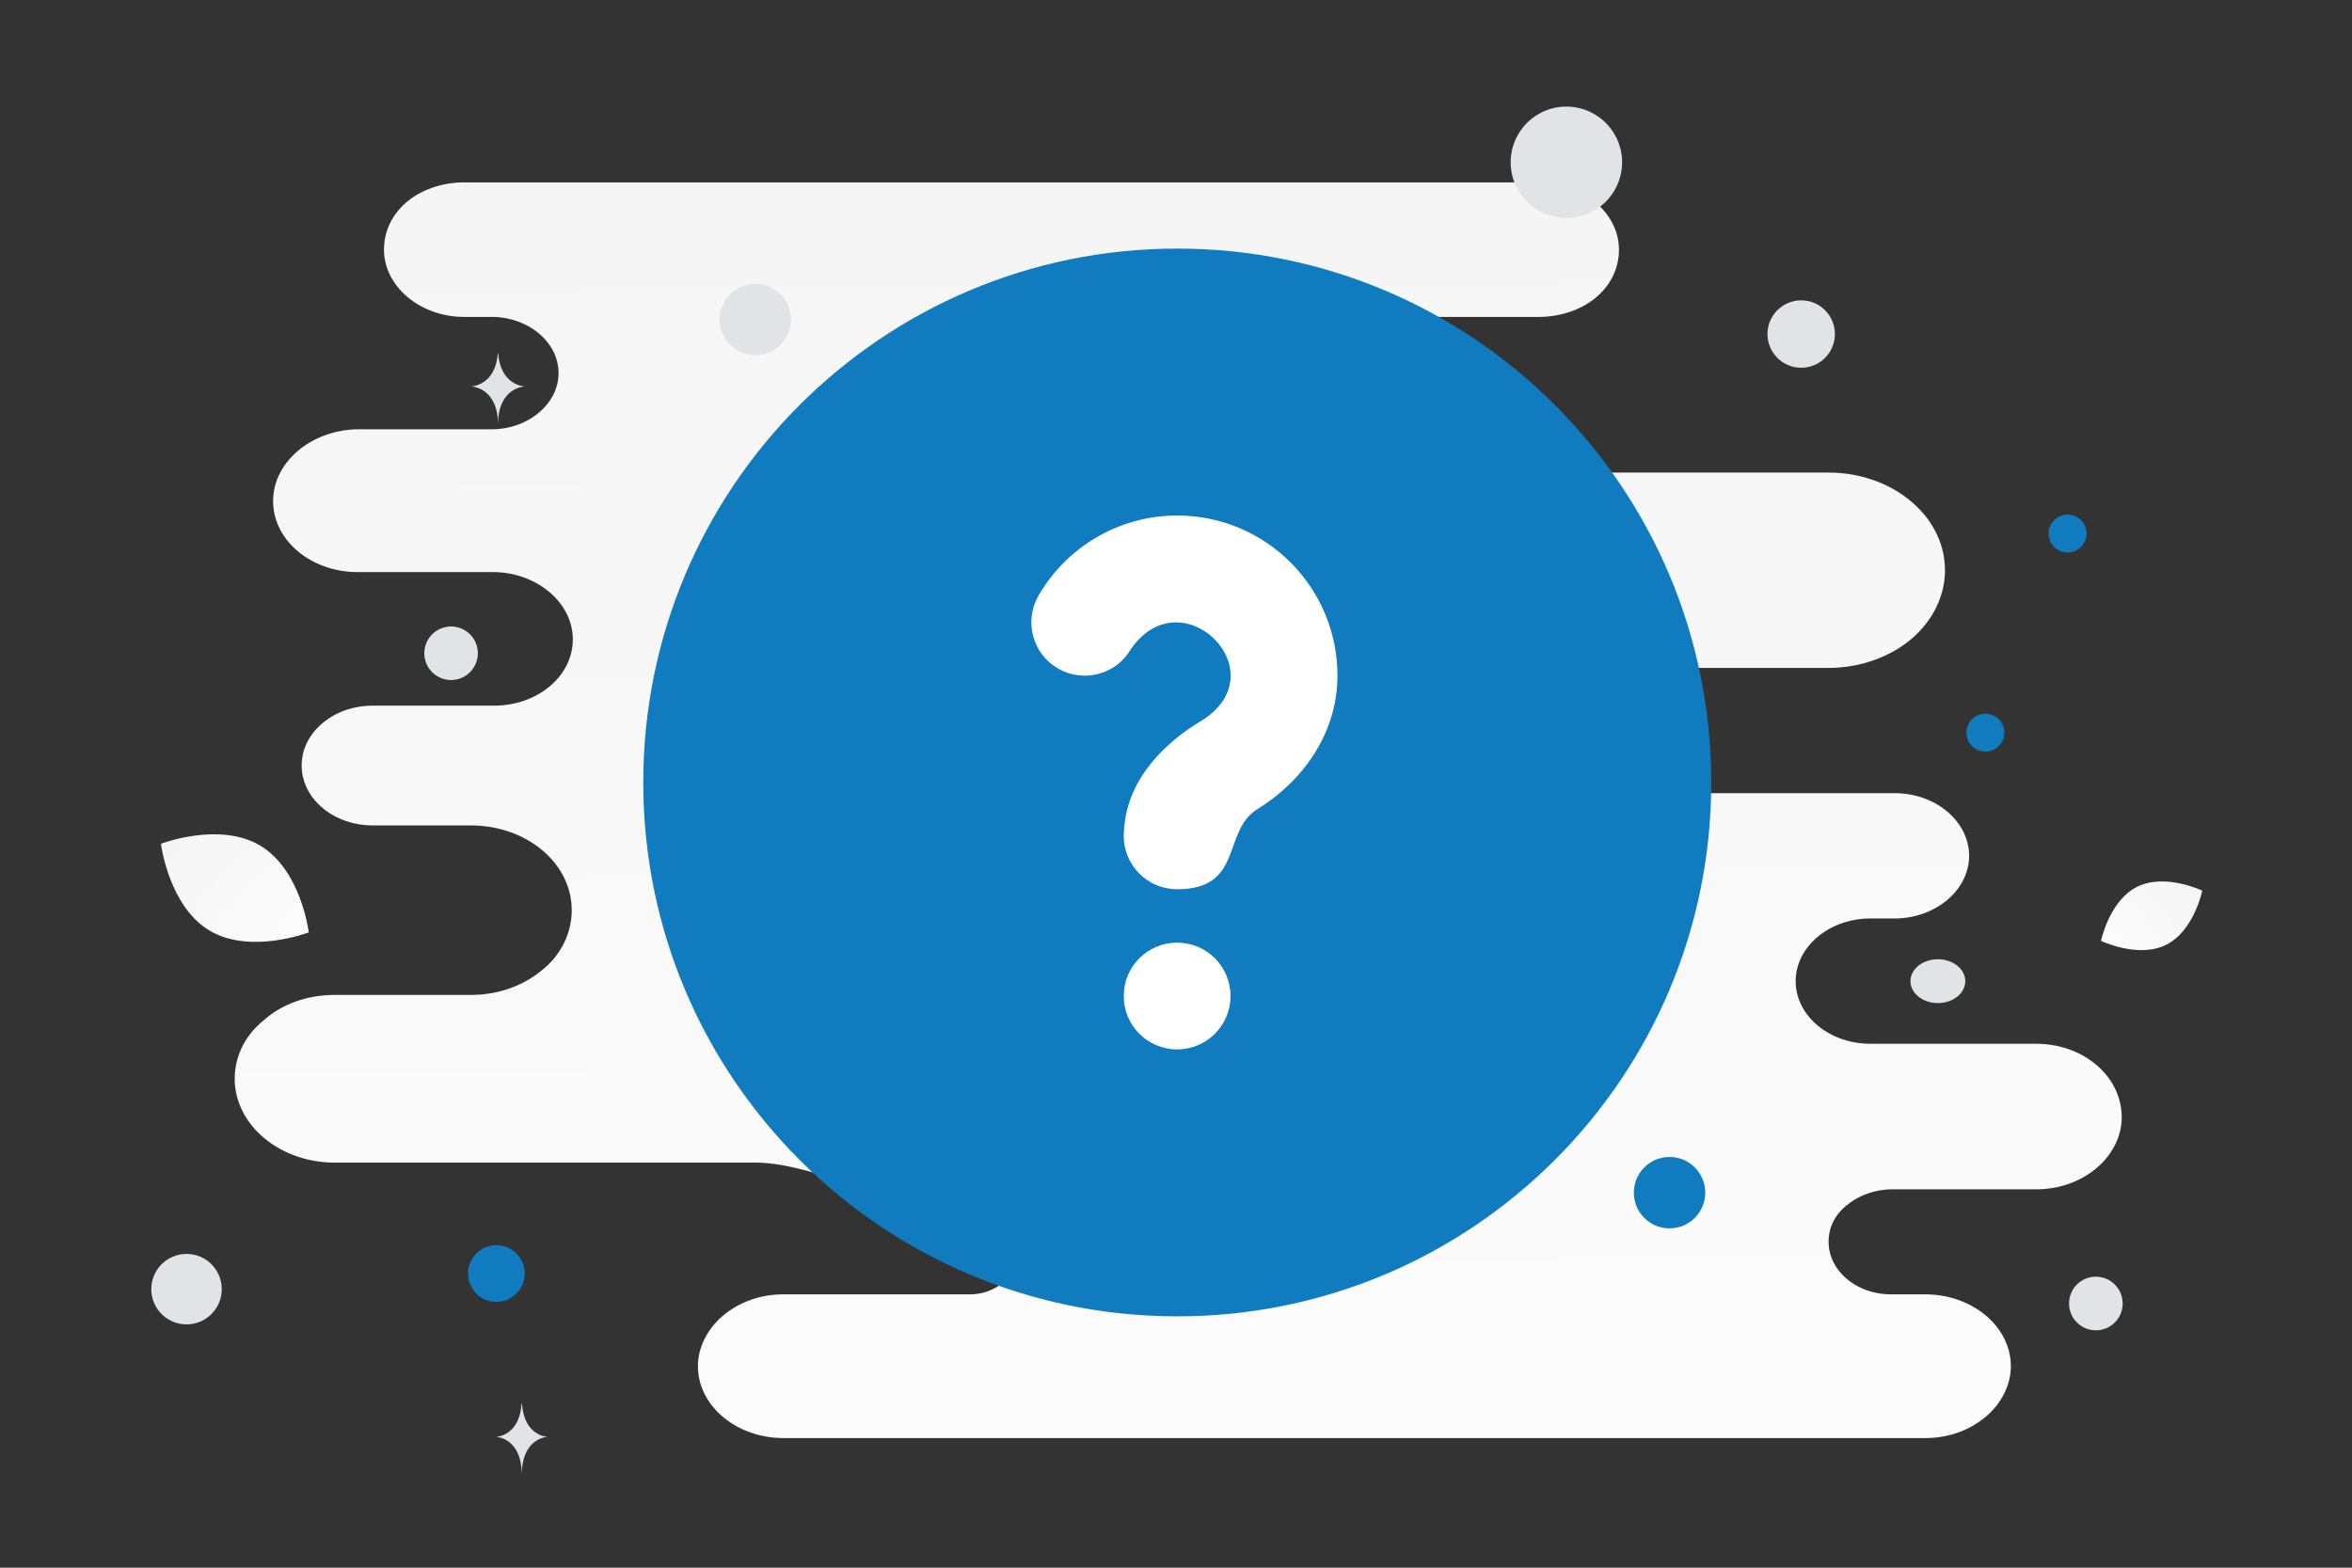
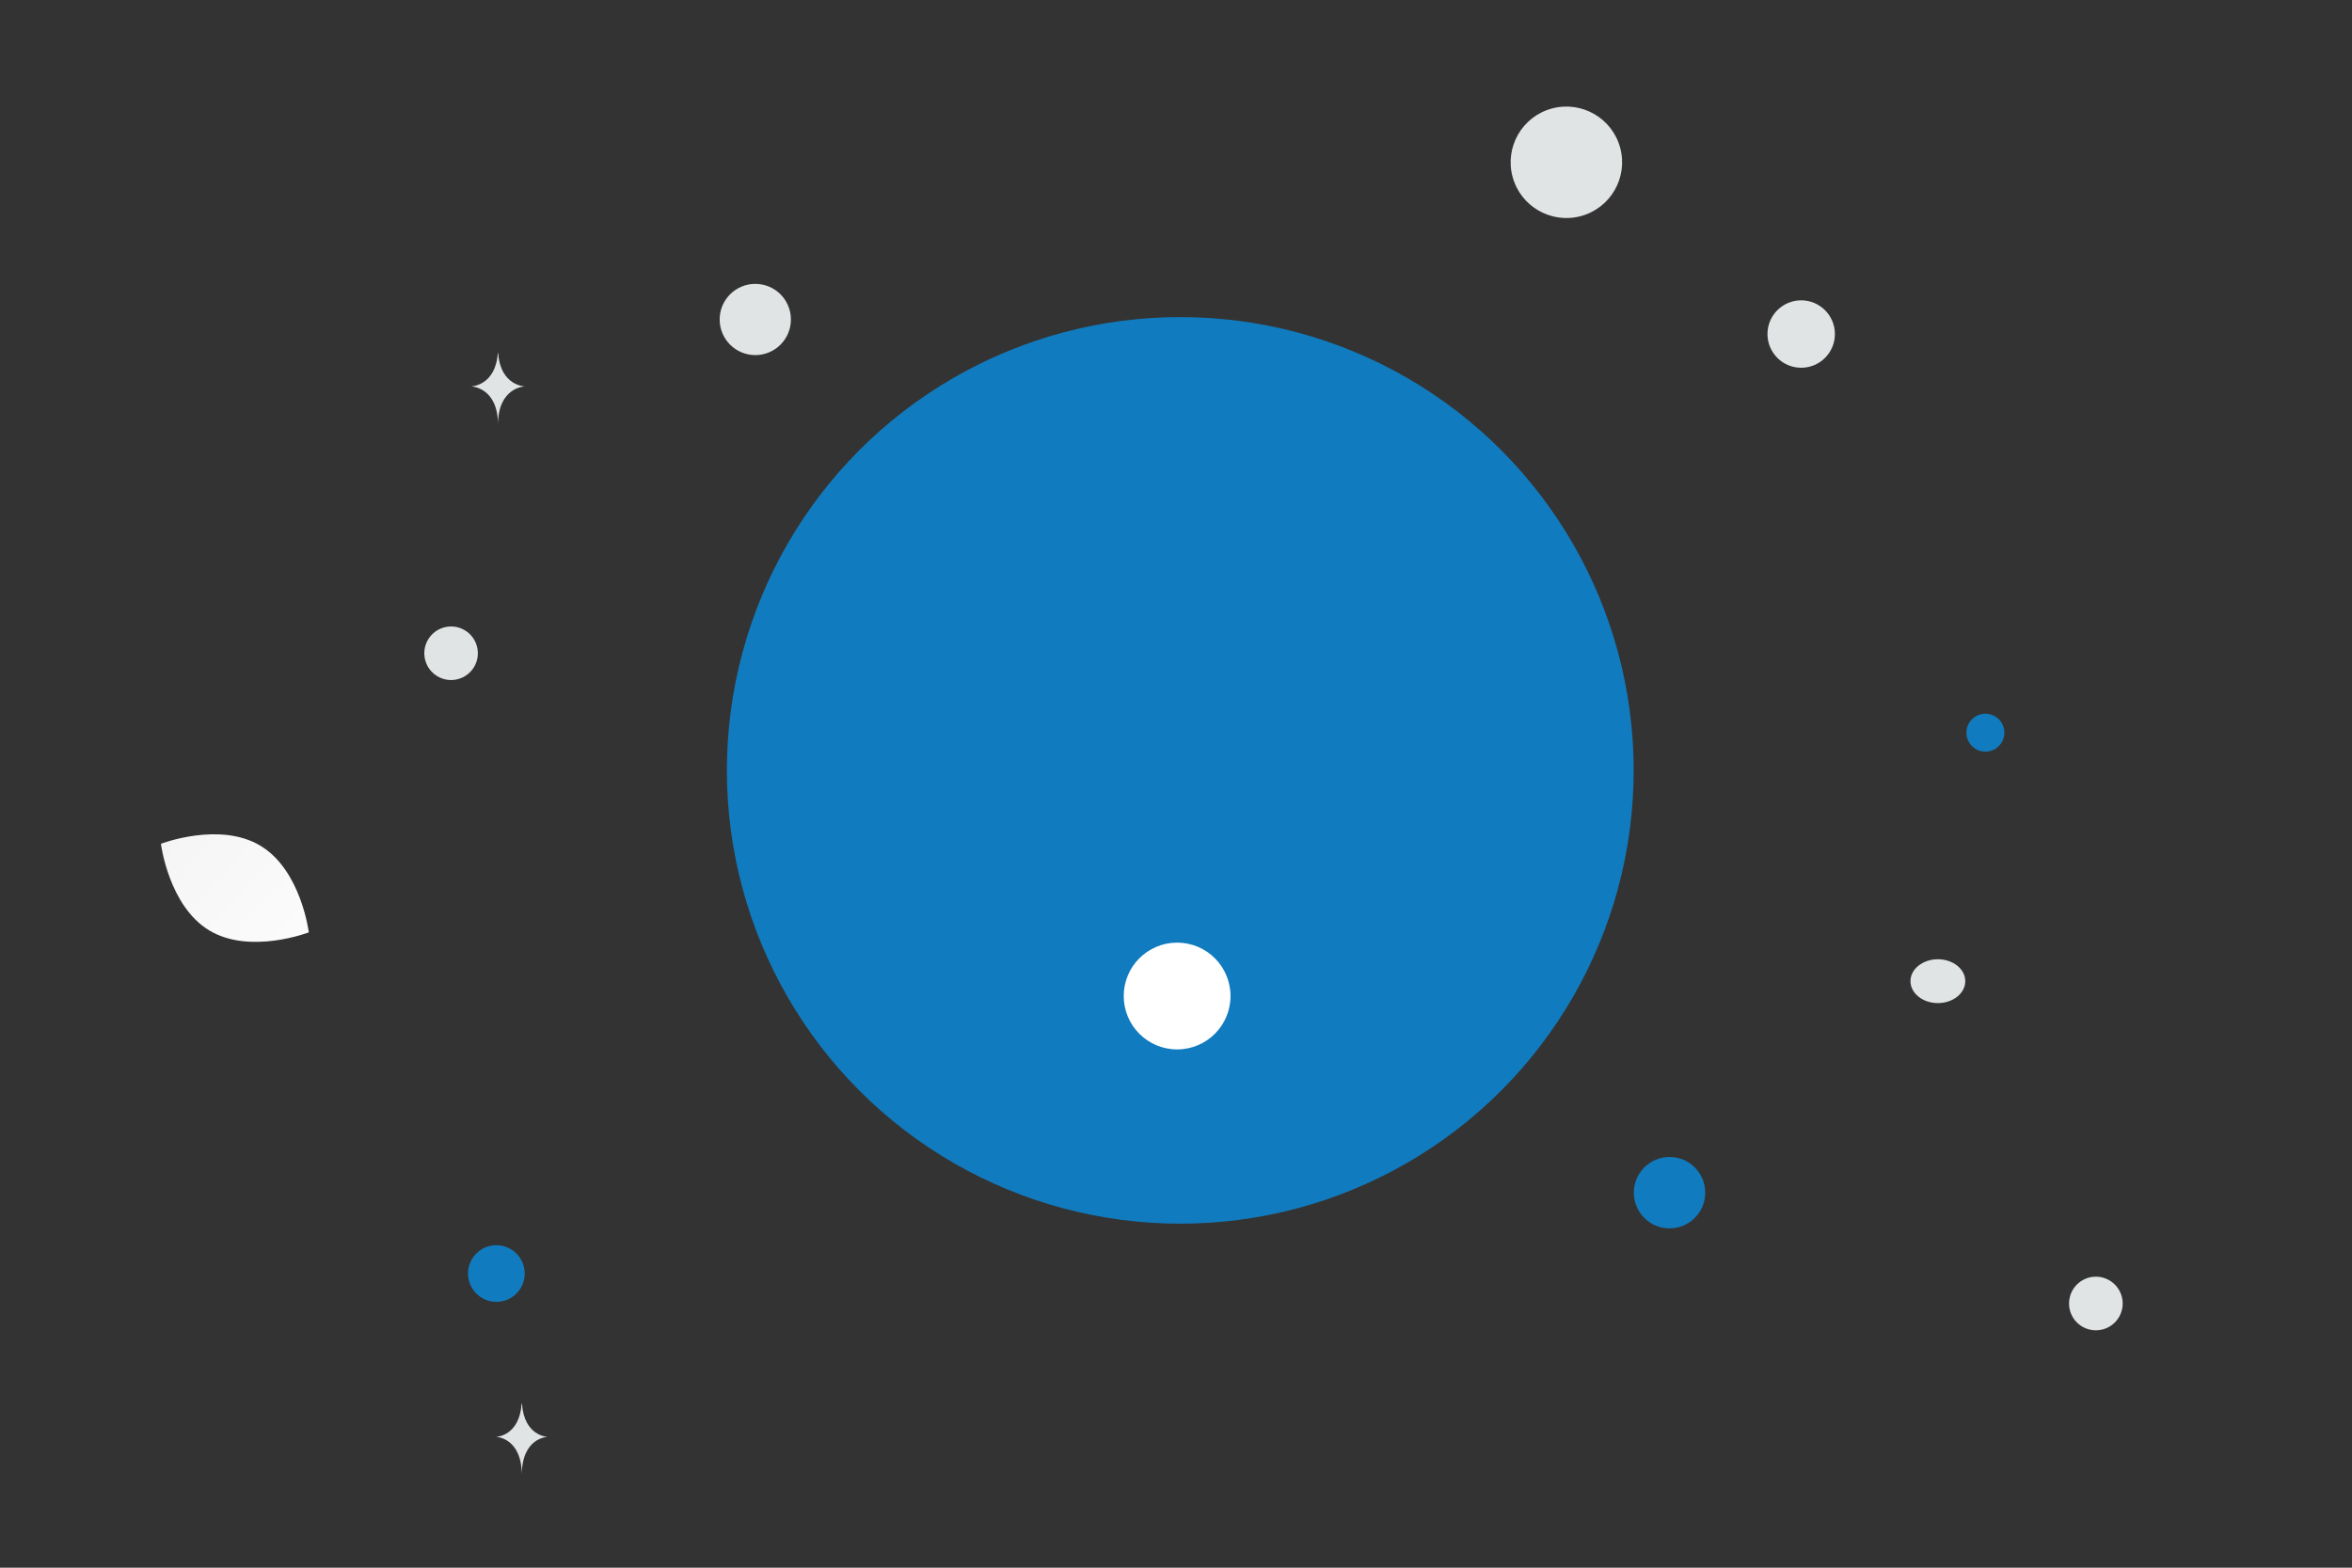
<svg xmlns="http://www.w3.org/2000/svg" width="900" height="600" viewBox="0 0 900 600" fill="none">
  <rect x="0" y="0" width="900" height="600" fill="#333333" stroke="none" />
  <path fill="transparent" d="M0 0h900v600H0z" />
-   <path d="M779.112 399.48h-63.427c-15.542 0-28.563-10.578-28.563-23.976 0-6.699 3.36-12.693 8.401-16.925 5.04-4.231 12.181-7.051 20.162-7.051h9.241c7.981 0 15.122-2.821 20.162-7.052 5.041-4.231 8.401-10.225 8.401-16.925 0-13.045-12.601-23.976-28.563-23.976H531.198c-5.062 0-8.315-6.221-8.315-11.283 0-12.693-12.181-22.918-27.303-22.918h-72.093a6.876 6.876 0 0 1 0-13.751h276.236c12.182 0 23.523-4.231 31.504-10.93 7.981-6.7 13.021-16.22 13.021-26.445 0-20.803-20.162-37.374-44.525-37.374H557.051c-22.386 0-44.545-17.277-66.931-17.277h-79.656c-11.684 0-21.156-9.472-21.156-21.156s9.472-21.155 21.156-21.155h178.367c8.401 0 16.382-2.821 21.842-7.405 5.461-4.583 8.821-10.93 8.821-18.334 0-14.104-13.861-25.74-30.663-25.74H177.604c-8.401 0-16.381 2.821-21.842 7.405-5.461 4.584-8.821 10.93-8.821 18.335 0 14.103 13.861 25.739 30.663 25.739h10.502c13.861 0 25.622 9.52 25.622 21.508 0 5.994-2.94 11.283-7.56 15.161-4.621 3.879-10.922 6.347-18.062 6.347H137.28c-8.821 0-17.222 3.173-23.103 8.11-5.88 4.936-9.661 11.635-9.661 19.392 0 15.161 14.702 27.15 32.344 27.15h51.666c16.801 0 30.663 11.635 30.663 25.739 0 7.051-3.36 13.398-8.821 17.982-5.461 4.583-13.021 7.404-21.422 7.404H142.74c-7.56 0-14.281 2.468-19.322 6.699-5.04 4.231-7.981 9.873-7.981 16.22 0 12.693 12.182 22.918 27.303 22.918h37.385c21.422 0 38.644 14.456 38.644 32.438 0 8.815-4.2 17.277-11.341 22.919-7.141 5.994-16.802 9.52-27.303 9.52h-52.086c-10.501 0-20.163 3.526-26.883 9.52-7.141 5.641-11.342 13.751-11.342 22.565 0 17.63 17.222 32.086 38.225 32.086h160.832c17.762 0 35.21 9.873 52.972 9.873h29.291c11.198 0 20.274 9.077 20.274 20.274 0 11.197-9.076 20.274-20.273 20.274h-71.297c-9.241 0-17.222 3.173-23.102 8.109-5.881 4.937-9.662 11.988-9.662 19.393 0 15.161 14.702 27.502 32.764 27.502h436.849c9.241 0 17.222-3.174 23.103-8.11s9.661-11.988 9.661-19.392c0-15.162-14.702-27.502-32.764-27.502h-13.021c-13.442 0-23.943-9.168-23.943-20.098 0-5.641 2.521-10.578 7.141-14.104 4.201-3.526 10.501-5.994 17.222-5.994h55.026c9.241 0 17.222-3.173 23.103-8.109 5.881-4.937 9.661-11.988 9.661-19.393 0-15.866-14.702-28.207-32.764-28.207z" fill="url(#a)" />
-   <path d="M828.853 361.618c-10.697 5.306-24.895-1.517-24.895-1.517s3.155-15.423 13.858-20.722c10.697-5.306 24.889 1.509 24.889 1.509s-3.155 15.423-13.852 20.73z" fill="url(#b)" />
  <path d="M80.133 356.131c15.62 9.362 38.03.708 38.03.708s-2.93-23.829-18.56-33.181c-15.62-9.361-38.02-.718-38.02-.718s2.93 23.83 18.55 33.191z" fill="url(#c)" />
-   <circle cx="791.169" cy="204.198" r="7.264" transform="rotate(180 791.169 204.198)" fill="#117BBF" />
  <circle cx="638.854" cy="456.47" r="13.662" transform="rotate(180 638.854 456.47)" fill="#117BBF" />
  <circle r="10.845" transform="matrix(-1 0 0 1 189.938 487.418)" fill="#117BBF" />
  <circle r="7.261" transform="matrix(-1 0 0 1 759.721 280.419)" fill="#117BBF" />
-   <circle r="13.485" transform="matrix(-1 0 0 1 71.375 493.394)" fill="#E1E4E5" />
  <circle r="10.263" transform="matrix(-1 0 0 1 801.988 498.889)" fill="#E1E4E5" />
  <circle r="12.9" transform="matrix(-1 0 0 1 689.229 127.848)" fill="#E1E4E5" />
  <circle r="10.246" transform="scale(1 -1) rotate(-75 -76.612 -237.485)" fill="#E1E4E5" />
  <circle r="13.631" transform="matrix(-1 0 0 1 289.013 122.279)" fill="#E1E4E5" />
  <ellipse rx="10.485" ry="8.388" transform="matrix(-1 0 0 1 741.533 375.522)" fill="#E1E4E5" />
  <circle r="21.324" transform="scale(1 -1) rotate(-75 259.215 -421.623)" fill="#E1E4E5" />
  <path d="M190.484 135.17h.149c.885 12.532 10.205 12.725 10.205 12.725s-10.277.2-10.277 14.681c0-14.481-10.278-14.681-10.278-14.681s9.316-.193 10.201-12.725zm9.109 402.07h.143c.849 12.495 9.798 12.687 9.798 12.687s-9.868.2-9.868 14.638c0-14.438-9.867-14.638-9.867-14.638s8.945-.192 9.794-12.687z" fill="#E1E4E5" />
-   <path fill-rule="evenodd" clip-rule="evenodd" d="M450.481 462.941c90.28 0 163.467-73.187 163.467-163.467 0-90.28-73.187-163.466-163.467-163.466-90.28 0-163.467 73.186-163.467 163.466s73.187 163.467 163.467 163.467zm0 40.867c112.85 0 204.333-91.484 204.333-204.334 0-112.85-91.483-204.333-204.333-204.333s-204.333 91.483-204.333 204.333 91.483 204.334 204.333 204.334z" fill="#117BBF" />
  <circle cx="451.638" cy="294.848" r="173.491" fill="#117BBF" />
-   <path fill-rule="evenodd" clip-rule="evenodd" d="M432.772 248.406c-5.65 9.768-18.15 13.106-27.918 7.456-9.769-5.651-13.107-18.151-7.456-27.919 10.568-18.269 30.371-30.635 53.087-30.635 33.855 0 61.3 27.445 61.3 61.3-.001 22.43-13.76 40.744-30.65 51.083-13.568 8.306-5.109 30.65-30.704 30.65-11.285 0-20.433-9.148-20.433-20.433 0-.718.037-1.426.109-2.125.567-10.806 5.385-19.599 10.632-25.993 5.541-6.752 12.826-12.264 18.396-15.576 30.992-18.423-6.808-56.115-26.363-27.808zm17.659 112.369c-11.285 0-20.433 9.148-20.433 20.433s9.148 20.433 20.433 20.433 20.433-9.148 20.433-20.433-9.148-20.433-20.433-20.433z" fill="#fff" />
+   <path fill-rule="evenodd" clip-rule="evenodd" d="M432.772 248.406zm17.659 112.369c-11.285 0-20.433 9.148-20.433 20.433s9.148 20.433 20.433 20.433 20.433-9.148 20.433-20.433-9.148-20.433-20.433-20.433z" fill="#fff" />
  <defs>
    <linearGradient id="a" x1="466.241" y1="819.83" x2="456.377" y2="-453.079" gradientUnits="userSpaceOnUse">
      <stop stop-color="#fff" />
      <stop offset="1" stop-color="#EEE" />
    </linearGradient>
    <linearGradient id="b" x1="787.775" y1="378.169" x2="876.004" y2="308.38" gradientUnits="userSpaceOnUse">
      <stop stop-color="#fff" />
      <stop offset="1" stop-color="#EEE" />
    </linearGradient>
    <linearGradient id="c" x1="140.579" y1="386.266" x2="14.894" y2="269.488" gradientUnits="userSpaceOnUse">
      <stop stop-color="#fff" />
      <stop offset="1" stop-color="#EEE" />
    </linearGradient>
  </defs>
</svg>